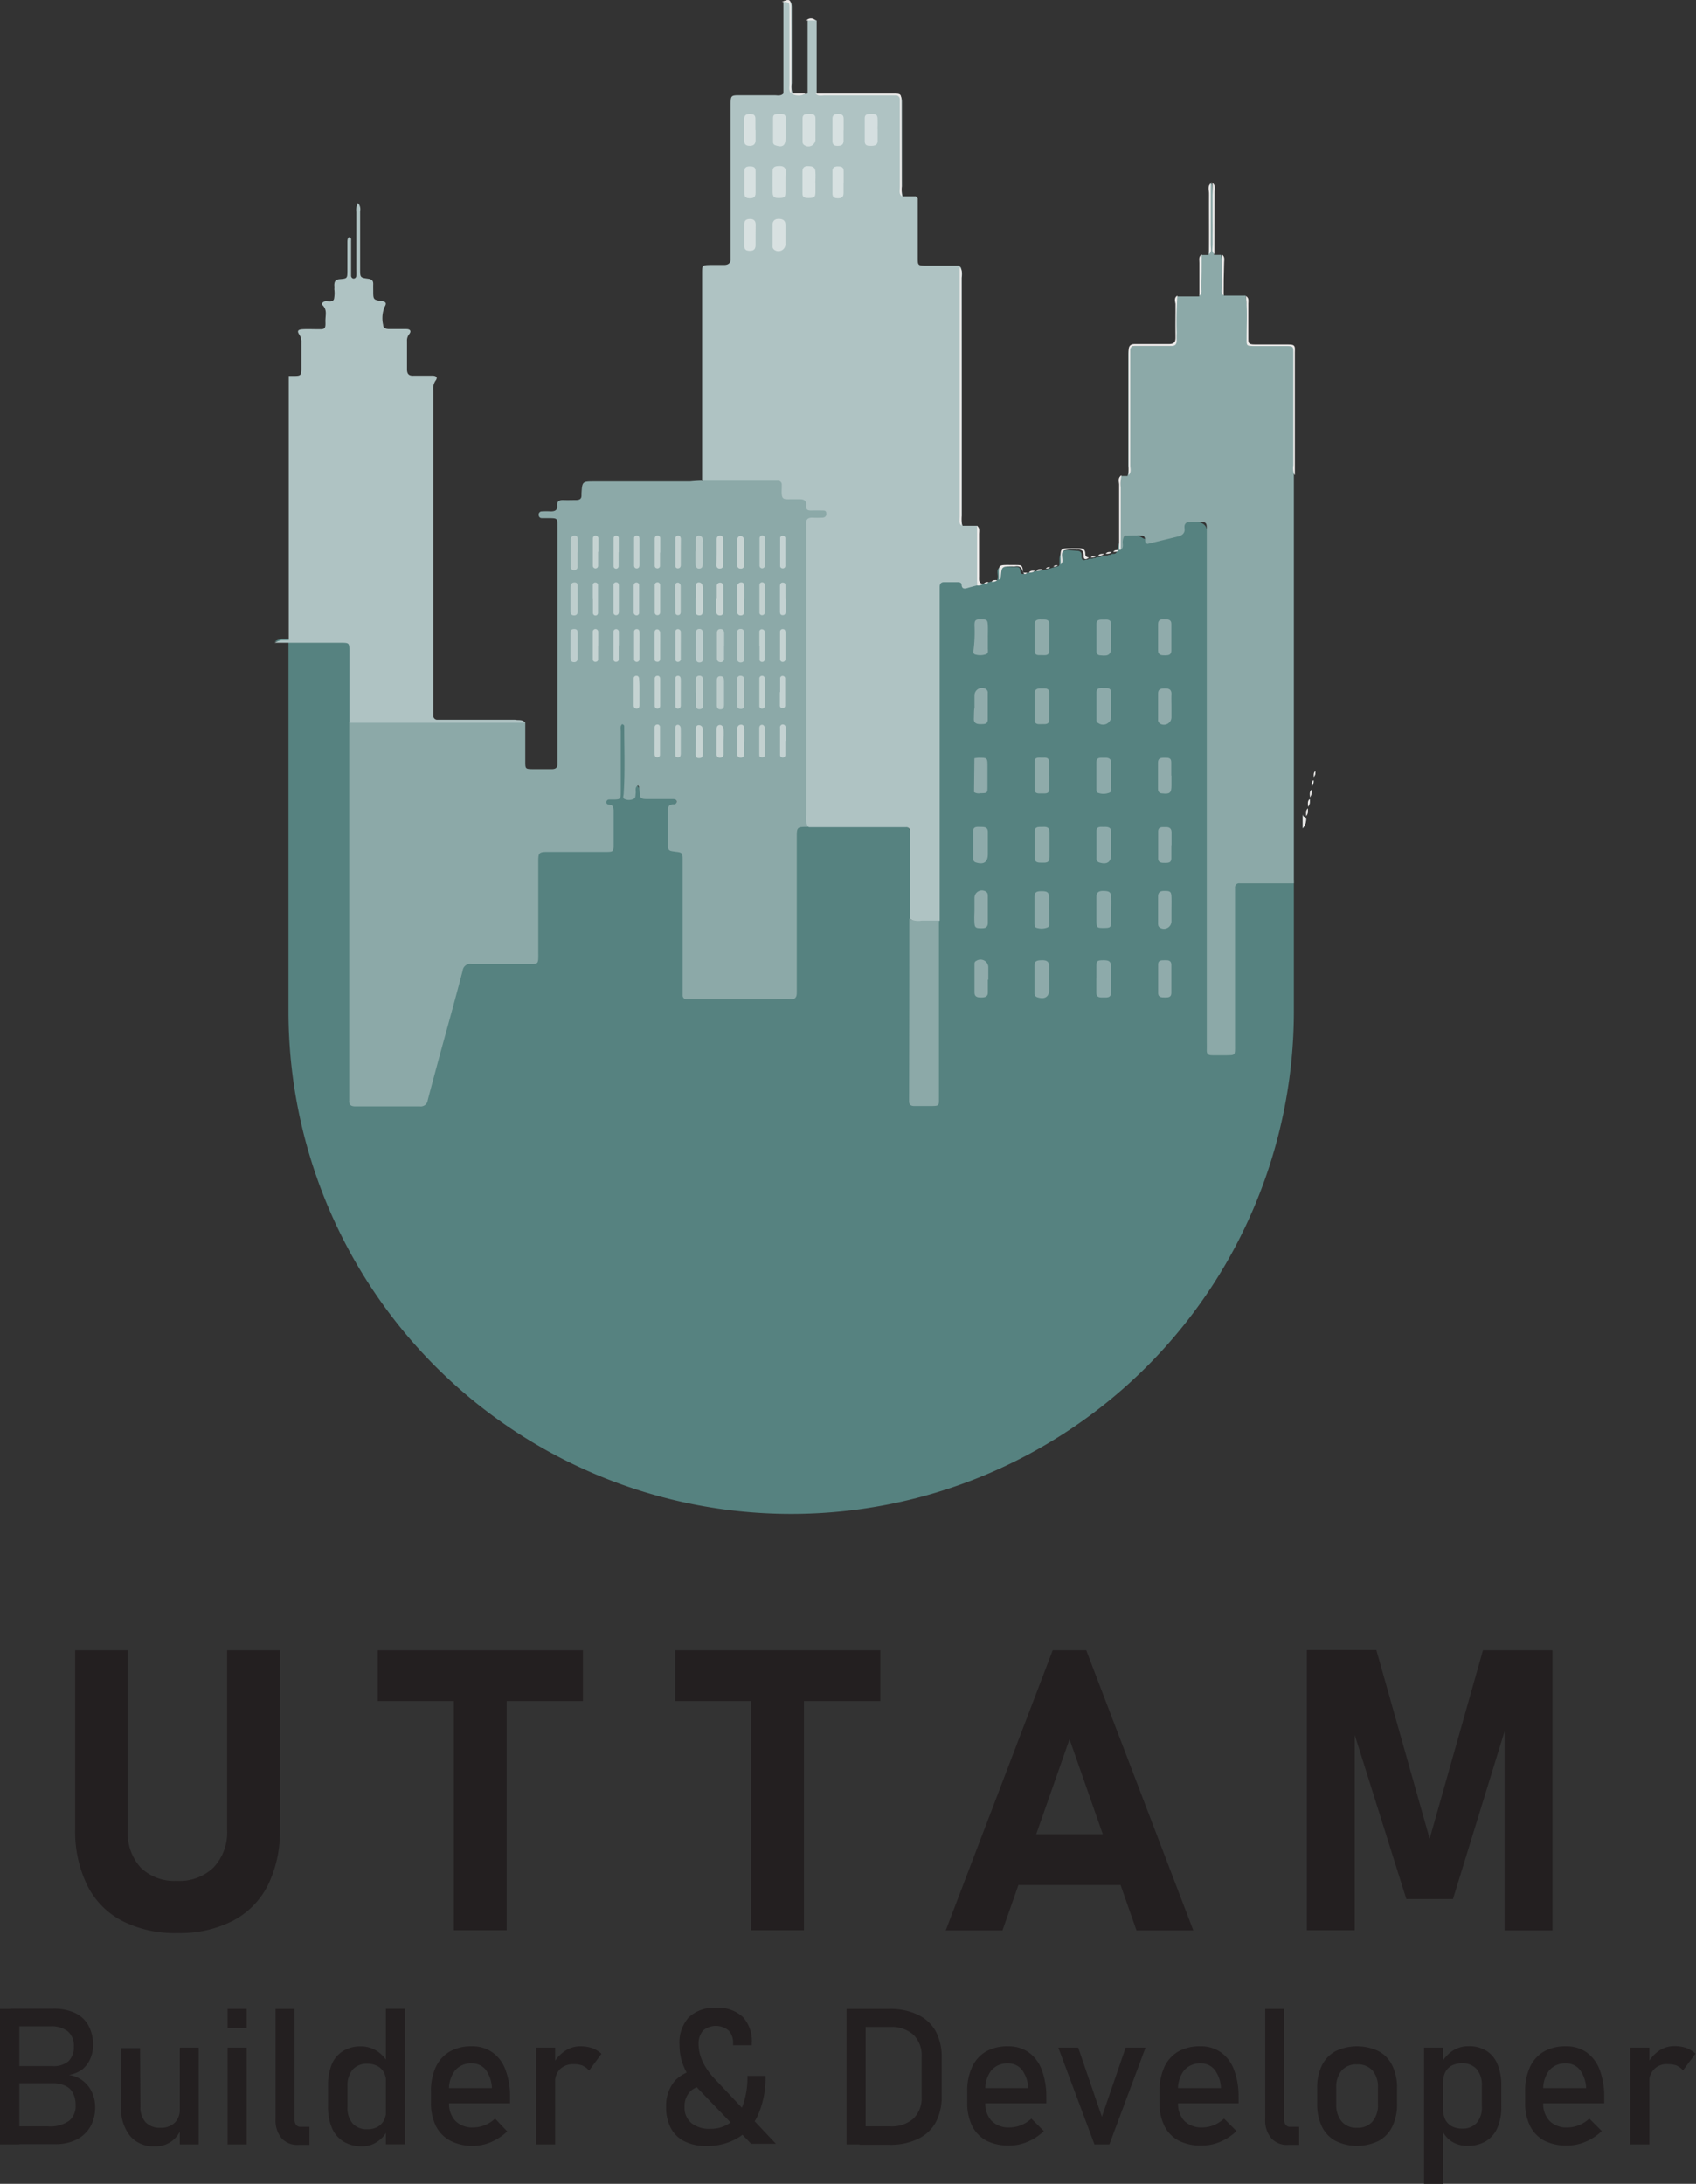
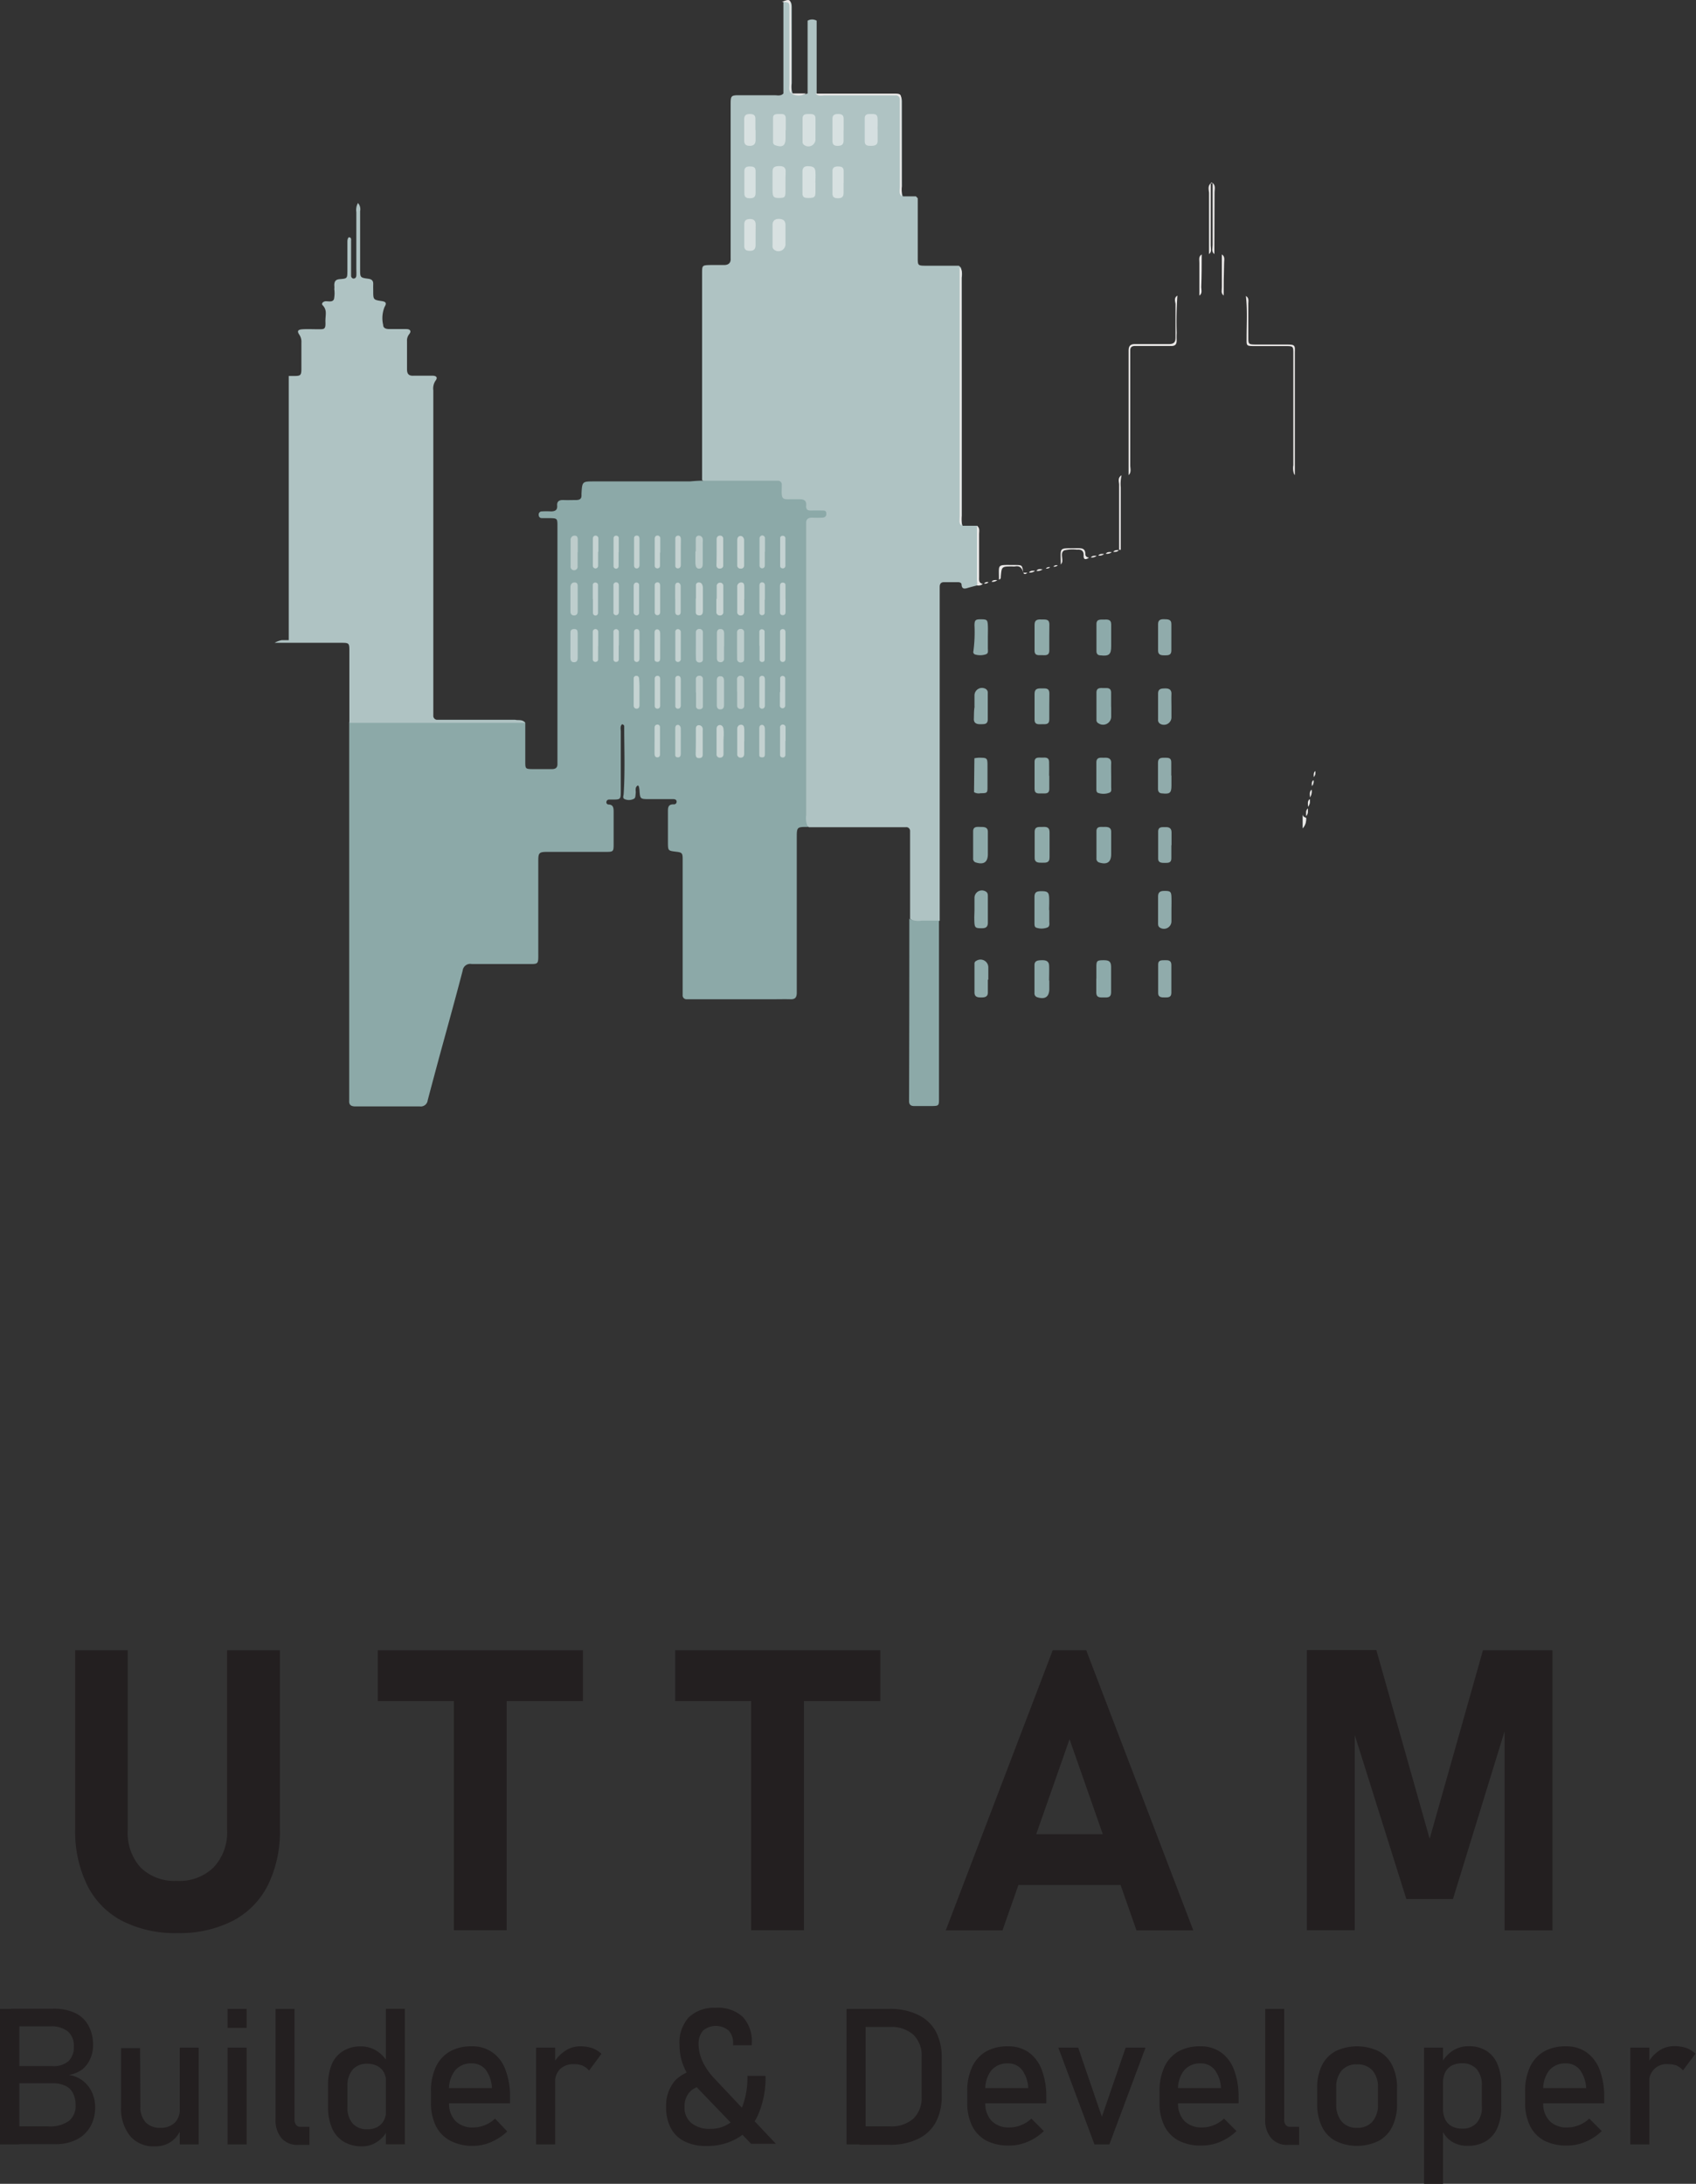
<svg xmlns="http://www.w3.org/2000/svg" viewBox="0 0 187.72 241.69">
  <rect x="0" y="0" width="187.72" height="241.69" fill="#333333" stroke="none" />
  <defs>
    <style>.cls-1{fill:#568280;}.cls-2{fill:#afc3c3;}.cls-3{fill:#8ca9a8;}.cls-4{fill:#eceae9;}.cls-5{fill:#8daaaa;}.cls-6{fill:#8eaaaa;}.cls-7{fill:#8fabaa;}.cls-8{fill:#90abab;}.cls-9{fill:#d6e0e0;}.cls-10{fill:#d5dfe0;}.cls-11{fill:#d7e1e1;}.cls-12{fill:#d8e1e1;}.cls-13{fill:#bdcccb;}.cls-14{fill:#bdcdcc;}.cls-15{fill:#bdcdcd;}.cls-16{fill:#becece;}.cls-17{fill:#c8d4d3;}.cls-18{fill:#bccccb;}.cls-19{fill:#c7d4d3;}.cls-20{fill:#bececd;}.cls-21{fill:#c3d1d0;}.cls-22{fill:#c4d2d2;}.cls-23{fill:#c4d2d1;}.cls-24{fill:#c5d3d2;}.cls-25{fill:#c5d2d1;}.cls-26{fill:#c3d2d1;}.cls-27{fill:#c1d0cf;}.cls-28{fill:#231f20;}</style>
  </defs>
  <g id="Layer_2" data-name="Layer 2">
    <g id="Layer_1-2" data-name="Layer 1">
-       <path class="cls-1" d="M140.23,97.4h4.84v14.51a55.64,55.64,0,0,1-111.28,0V71h-.53l-1,0a2.49,2.49,0,0,1,.77-.29l.79,0c2-.06,4-.06,6,0,.8,0,1,.59,1,1.28,0,2.57.08,5.15,0,7.72v.21c0,.42,0,.85,0,1.27q0,19.51,0,39c0,1.82,0,1.82,1.84,1.82,1.59,0,3.17,0,4.76,0a1.63,1.63,0,0,0,1.61-1.23c1-4,2.16-7.91,3.2-11.88.68-2.65.68-2.65,3.37-2.65,1.42,0,2.83,0,4.25,0a1.23,1.23,0,0,0,1.19-1.22c0-2.82,0-5.65,0-8.47,0-.44,0-.89,0-1.32a1.53,1.53,0,0,1,1.49-1.38c1.75-.07,3.51,0,5.26,0,1.46,0,1.53,0,1.5-1.52,0-1.14.28-2.34-.52-3.4-.25-.33,0-.69.44-.76.88-.15.93-.76.92-1.46,0-1.83,0-3.66,0-5.49,0-.51-.14-1.33.59-1.31s.5.8.51,1.29c0,1.86,0,3.73,0,5.59,0,.33-.11.69.12,1,.12,0,.23,0,.28-.06.36-.68.5-1,.71-.85l.06,0,0,.06a6,6,0,0,1,.53.74c.23.36.57.34.91.36.69,0,1.39,0,2.07.06a.86.86,0,0,1,.79.41.64.64,0,0,1-.31.8,1.24,1.24,0,0,0-.43,1.11c0,.68,0,1.37,0,2.07s.06,1.26.89,1.52.75.92.76,1.55c0,2.18,0,4.35,0,6.53v6.62c0,1.72.1,1.47,2.59,1.51,2.18,0,4.38,0,6.56,0,2.76-.06,2.79.28,2.79-1.66V94.09c0-.38,0-.75,0-1.14,0-1.33.16-1.6,1.25-1.71l.2,0,.2,0c3.31,0,6.63,0,9.94,0,1.24,0,1.53.31,1.54,1.56,0,3,0,5.93,0,8.9v.27c0,6.23,0,12.44,0,18.67,0,1.31.11,1.42,1.17,1.45,1.28,0,1.41-.08,1.42-1.4,0-5.79,0-11.59,0-17.39a10,10,0,0,1,0-1.22v-.14c0-.37,0-.75,0-1.12V66.67c0-.21,0-.42,0-.62-.18-2.11,1-2.29,2.74-1.77a3.19,3.19,0,0,0,1.48.29.61.61,0,0,1,.3.05h0a.59.59,0,0,0,.59,0l.2,0a3.4,3.4,0,0,1,.49-.15l.34-.05c.17-.13.39,0,.56-.12l.08-.05a.2.2,0,0,0,.19,0l0-.09c.2-.43-.2-1.09.23-1.32s1.26-.07,1.9-.1c.38,0,.39.23.42.46h0a.67.67,0,0,0,.09.26.41.41,0,0,0,.47,0,.18.18,0,0,0,.17,0c.19-.17.46,0,.66-.18a.16.16,0,0,0,.16,0c.2-.16.47,0,.68-.18l.37,0c.14-.08.31-.08.46-.15l.36-.06c.15-.08.32-.08.48-.15l.34-.08.09-.13a.43.43,0,0,1,0-.05c0-.22,0-.42,0-.58h0a1.44,1.44,0,0,1,.25-.8c.24-.25.69-.22,1.63-.14.37,0,.58.11.57.52s.08.63.53.43a.21.21,0,0,0,.19,0c.19-.15.46,0,.65-.17a.26.26,0,0,0,.19,0c.19-.16.46,0,.65-.18a.2.2,0,0,0,.18,0c.19-.16.45,0,.65-.17a.17.17,0,0,0,.17,0c.17-.17.45,0,.61-.2h0a.75.75,0,0,0,.17-.3v0c.11-1.59,1.43-2.22,2.81-1.32a3.42,3.42,0,0,0,4-1,1.85,1.85,0,0,1,2.24-.76c.8.18.88.78.9,1.42,0,.45,0,.89,0,1.34V114.1c0,.34,0,.69,0,1,0,1.2.77,1.68,1.91,1.26a.64.64,0,0,0,.45-.62,10.71,10.71,0,0,0,0-1.14V99.72c0-.41,0-.83,0-1.24a1.06,1.06,0,0,1,1.07-1C139.61,97.41,139.92,97.4,140.23,97.4Z" transform="translate(-1.86)" />
      <path class="cls-2" d="M110,64.79c-.33.09-.67.17-1,.27s-.68.19-.71-.36c0-.2-.21-.27-.39-.27h-1.55c-.36,0-.48.2-.48.53s0,.62,0,.93v34.66c0,.45,0,.89,0,1.34a3,3,0,0,1-3.28-.21c0-3,0-5.91,0-8.87,0-.27,0-.55,0-.82a.41.41,0,0,0-.46-.44h-.82l-9.91,0c-.53-.26-.54-.76-.55-1.24,0-1.07,0-2.14,0-3.21V59.77c0-.37,0-.75,0-1.13,0-1.3.18-1.46,1.5-1.7a1.8,1.8,0,0,1-1.6-1c-.24-.46-.8-.32-1.23-.34-.74,0-1.31-.28-1.34-1.11s-.48-1-1.16-1c-2,0-4,0-6,0-.5,0-1,.07-1.45-.37q0-11.08,0-22.15c0-.24,0-.48,0-.72,0-.9,0-.9,1-.92.48,0,1,0,1.45,0s.75-.22.71-.74c0-.24,0-.48,0-.72V11.7c0-1.16,0-1.16,1.11-1.16s2.49,0,3.73,0c.33,0,.7.12,1-.19,0-3.38,0-6.76,0-10.13.65-.3.94-.12.93.63,0,2.79,0,5.59,0,8.38a2.14,2.14,0,0,0,.1,1.12h0a2.73,2.73,0,0,0,1.65,0c0-2.69,0-5.37,0-8.06a1,1,0,0,1,1,0v8.06a12.24,12.24,0,0,0,2.77.09c1.93,0,3.86,0,5.8,0,.68,0,.87.19.87.87,0,3.1,0,6.2,0,9.31a2.11,2.11,0,0,0,.1,1.11h1.44a1.45,1.45,0,0,1,.21.22c0,2.18,0,4.35,0,6.53,0,.91,0,.92.92.93h3.63a2.09,2.09,0,0,1,.22.2h0a2.14,2.14,0,0,1,.1,1.12q0,13.17,0,26.35a2.11,2.11,0,0,0,.1,1.11h1.63a14.75,14.75,0,0,1,.12,3.45A16.59,16.59,0,0,1,110,64.79Z" transform="translate(-1.86)" />
-       <path class="cls-3" d="M145.07,52.21a.83.83,0,0,0,.11.36.41.41,0,0,1-.11-.17V97.76h-6a.45.45,0,0,0-.51.51v17.6c0,.91,0,.91-.94.92-.52,0-1,0-1.55,0s-.65-.17-.64-.62,0-.62,0-.93V59.13c0-1.5.11-1.36-1.42-1.37-.1,0-.2,0-.31,0-.52,0-.8.17-.73.71s-.26.8-.74.91l-3.37.82c-.3-.12-.23-.36-.26-.55s-.11-.36-.31-.36a14.6,14.6,0,0,0-1.75,0c-.33,0-.38.34-.41.63s.16.71-.25.93v-.28c-.14-2.6,0-5.21,0-7.81a.2.2,0,0,1,0-.08l0,0,0,0h.78a2.14,2.14,0,0,0,.09-1.12c0-4.09,0-8.19,0-12.29,0-.76.16-1,1-1,1.1.06,2.21,0,3.31,0,.69,0,1-.15.94-.9-.06-1.34,0-2.69,0-4,0-.2-.06-.42.16-.56h2.43a26.92,26.92,0,0,0,.11-3.59c0-.32-.15-.68.15-1l.77,0c.25-2.22,0-4.44.11-6.65a2.42,2.42,0,0,1,.11-1.19h0c.06-.06.12-.05.18,0h0a23.48,23.48,0,0,1,.11,3.65,34.33,34.33,0,0,0,.11,4.18l.78,0A10.75,10.75,0,0,1,137.2,31a5.85,5.85,0,0,0,.11,1.72h2.42a13.94,13.94,0,0,1,.15,3.76c.05,1.72,0,1.72,1.76,1.72.86,0,1.73,0,2.58,0,.56,0,.79.11.85.54a3.25,3.25,0,0,1,0,.33c0,4.13,0,8.26,0,12.39,0,.09,0,.19,0,.29A1.85,1.85,0,0,0,145.07,52.21Z" transform="translate(-1.86)" />
      <path class="cls-3" d="M146.42,90.5a1.5,1.5,0,0,1-.37,1.17V90.09C146.05,90.27,146.12,90.43,146.42,90.5Z" transform="translate(-1.86)" />
      <path class="cls-3" d="M146.62,89.47c0,.3,0,.61-.19.85C146.64,90.07,146.42,89.72,146.62,89.47Z" transform="translate(-1.86)" />
      <path class="cls-3" d="M146.82,88.44a1,1,0,0,1-.18.85C146.85,89,146.62,88.69,146.82,88.44Z" transform="translate(-1.86)" />
      <path class="cls-3" d="M147,87.4a1.14,1.14,0,0,1-.13.77C147,87.93,146.85,87.63,147,87.4Z" transform="translate(-1.86)" />
      <path class="cls-3" d="M147.24,86.37a.76.76,0,0,1-.18.66C147.21,86.83,147.08,86.57,147.24,86.37Z" transform="translate(-1.86)" />
      <path class="cls-3" d="M147.44,85.33a.75.75,0,0,1-.17.66C147.42,85.79,147.29,85.53,147.44,85.33Z" transform="translate(-1.86)" />
      <path class="cls-4" d="M146.05,91.67V90.09c0,.18.07.34.37.41A1.5,1.5,0,0,1,146.05,91.67Z" transform="translate(-1.86)" />
      <path class="cls-4" d="M108.29,58.18c-.33-.26-.21-.64-.21-1V29.6c.35.34.2.78.2,1.18Q108.3,44.47,108.29,58.18Z" transform="translate(-1.86)" />
      <path class="cls-4" d="M145.18,39.12V52.57a.41.41,0,0,1-.11-.17,1.91,1.91,0,0,1-.06-.92V39.18c0-.86,0-.88-.86-.88-1.1,0-2.2,0-3.31,0s-1,0-1-1c0-1.51.1-3-.08-4.54.39.23.26.6.27.93,0,1.2,0,2.41,0,3.62,0,.78,0,.81.83.82h3.31c.55,0,.81,0,.93.16S145.18,38.65,145.18,39.12Z" transform="translate(-1.86)" />
      <path class="cls-4" d="M132.18,32.72a40.6,40.6,0,0,0-.08,4.13,7.66,7.66,0,0,0,0,.83c0,.44-.18.62-.62.61h-4c-.34,0-.52.14-.52.49s0,.55,0,.83c0,4,0,7.93,0,11.89,0,.36.15.77-.18,1.08q0-6.57,0-13.15c0-.2,0-.41,0-.62,0-.52.19-.74.73-.73,1,0,1.93,0,2.89,0,.28,0,.56,0,.83,0,.53,0,.75-.18.74-.72,0-1.25,0-2.49,0-3.73C131.92,33.32,131.79,32.94,132.18,32.72Z" transform="translate(-1.86)" />
      <path class="cls-4" d="M101.66,21.72c-.34-.31-.19-.71-.2-1.07,0-3,0-5.92,0-8.88,0-.24,0-.48,0-.72a.45.45,0,0,0-.51-.5H93.2c-.36,0-.76.14-1.07-.19h8.49c1,0,1,0,1,1Z" transform="translate(-1.86)" />
      <path class="cls-4" d="M89.43,10.34c-.31-.32-.18-.72-.19-1.09,0-2.76,0-5.51,0-8.27,0-.73,0-.73-.84-.77.87-.37,1-.29,1,.61C89.44,4,89.43,7.16,89.43,10.34Z" transform="translate(-1.86)" />
      <path class="cls-4" d="M126,52.6a4.31,4.31,0,0,0-.09,1.34c0,2.3,0,4.61,0,6.91l-.09,0h-.09c0-2.42,0-4.83,0-7.24C125.71,53.29,125.55,52.87,126,52.6Z" transform="translate(-1.86)" />
      <path class="cls-4" d="M135.87,20.28c0,2.3,0,4.6,0,6.89,0,.32.15.7-.19.95,0-2.26,0-4.52,0-6.78C135.65,21,135.52,20.58,135.87,20.28Z" transform="translate(-1.86)" />
      <path class="cls-4" d="M136.27,28.12c-.34-.26-.19-.63-.19-1,0-2.29,0-4.58,0-6.88.35.3.21.7.21,1.06Q136.28,24.73,136.27,28.12Z" transform="translate(-1.86)" />
      <path class="cls-4" d="M110,64.79c0-2.2,0-4.4,0-6.6.34.25.23.62.23.94,0,1.57,0,3.13,0,4.7,0,.33-.07.71.42.79A.77.77,0,0,1,110,64.79Z" transform="translate(-1.86)" />
      <path class="cls-4" d="M122.4,61.72c-.3.19-.62.31-.6-.23s-.25-.7-.74-.66a4,4,0,0,0-1.4.08c-.48.25-.13.88-.24,1.32a.92.92,0,0,1-.15.25c0-2-.31-1.78,1.82-1.81.49,0,.91,0,.9.67C122,61.59,122.18,61.68,122.4,61.72Z" transform="translate(-1.86)" />
      <path class="cls-4" d="M115.12,63.38c-.12-.46-.34-.8-.91-.69a1.48,1.48,0,0,1-.3,0c-1.18,0-1.18,0-1.28,1.14,0,.14,0,.26-.2.32,0-1.84-.29-1.61,1.9-1.62C115,62.54,115,62.56,115.12,63.38Z" transform="translate(-1.86)" />
      <path class="cls-4" d="M137.3,32.71c-.34-.26-.19-.63-.2-.95,0-1.2,0-2.4,0-3.6.37.23.25.61.25.94C137.31,30.3,137.3,31.51,137.3,32.71Z" transform="translate(-1.86)" />
      <path class="cls-4" d="M134.87,28.16c0,1.2,0,2.41-.05,3.61,0,.32.15.69-.21.95,0-1.21,0-2.42,0-3.63C134.62,28.77,134.49,28.39,134.87,28.16Z" transform="translate(-1.86)" />
      <path class="cls-4" d="M91.08,10.34a1.62,1.62,0,0,1-1.65,0Z" transform="translate(-1.86)" />
-       <path class="cls-4" d="M92.12,2.28h-1A.65.65,0,0,1,92.12,2.28Z" transform="translate(-1.86)" />
      <path class="cls-4" d="M146.43,90.32c0-.29-.09-.61.19-.85C146.62,89.77,146.67,90.08,146.43,90.32Z" transform="translate(-1.86)" />
      <path class="cls-4" d="M146.9,88.17l-.05.08c0-.3-.1-.62.18-.85A1.14,1.14,0,0,1,146.9,88.17Z" transform="translate(-1.86)" />
      <path class="cls-4" d="M146.64,89.29c0-.3-.1-.62.18-.85A1,1,0,0,1,146.64,89.29Z" transform="translate(-1.86)" />
      <path class="cls-4" d="M116.42,63.18a.84.84,0,0,1-.67.18C115.93,63.12,116.18,63.16,116.42,63.18Z" transform="translate(-1.86)" />
      <path class="cls-4" d="M117.26,63a.84.84,0,0,1-.68.18C116.76,62.91,117,63,117.26,63Z" transform="translate(-1.86)" />
      <path class="cls-4" d="M123.24,61.51a.76.76,0,0,1-.64.18C122.77,61.47,123,61.51,123.24,61.51Z" transform="translate(-1.86)" />
      <path class="cls-4" d="M124.07,61.31a.76.76,0,0,1-.65.17C123.6,61.26,123.84,61.3,124.07,61.31Z" transform="translate(-1.86)" />
      <path class="cls-4" d="M124.91,61.11a.79.79,0,0,1-.66.17C124.43,61.05,124.67,61.09,124.91,61.11Z" transform="translate(-1.86)" />
      <path class="cls-4" d="M125.69,60.88c-.15.22-.38.21-.61.2C125.23,60.85,125.47,60.88,125.69,60.88Z" transform="translate(-1.86)" />
      <path class="cls-4" d="M112.24,64.2a.72.72,0,0,1-.63.18C111.78,64.16,112,64.2,112.24,64.2Z" transform="translate(-1.86)" />
      <path class="cls-4" d="M147.27,86c0-.24-.05-.48.17-.66A.75.75,0,0,1,147.27,86Z" transform="translate(-1.86)" />
      <path class="cls-4" d="M147.06,87c0-.24-.06-.48.18-.66A.76.76,0,0,1,147.06,87Z" transform="translate(-1.86)" />
      <path class="cls-4" d="M115.58,63.38c-.15.11-.31.28-.46,0Z" transform="translate(-1.86)" />
      <path class="cls-4" d="M118.09,62.77a.54.54,0,0,1-.47.15A.48.48,0,0,1,118.09,62.77Z" transform="translate(-1.86)" />
      <path class="cls-4" d="M118.93,62.56a.51.51,0,0,1-.48.15A.49.49,0,0,1,118.93,62.56Z" transform="translate(-1.86)" />
      <path class="cls-4" d="M111.27,64.43a.5.5,0,0,1-.49.15A.48.48,0,0,1,111.27,64.43Z" transform="translate(-1.86)" />
      <path class="cls-4" d="M108.08,29.6l-.22-.2Z" transform="translate(-1.86)" />
      <path class="cls-4" d="M103.31,22l-.21-.22Z" transform="translate(-1.86)" />
      <path class="cls-4" d="M136.06,20.29h-.2C135.92,20.17,136,20.17,136.06,20.29Z" transform="translate(-1.86)" />
      <path class="cls-3" d="M79.46,53.2l7.66,0c.28,0,.55,0,.83,0a.42.42,0,0,1,.44.46c0,.1,0,.21,0,.31-.06,1.46.09,1.27,1.31,1.28h.62c.49,0,.81.1.77.68s.26.58.67.57.76,0,1.13,0,.41.09.43.35-.15.44-.44.44a10.63,10.63,0,0,1-1.13,0c-.5,0-.69.22-.66.69,0,.21,0,.42,0,.62V90.22a2.16,2.16,0,0,0,.2,1.3c-1.24,0-1.24,0-1.24,1.25v16.36c0,.24,0,.48,0,.72,0,.52-.16.76-.71.74s-1.38,0-2.07,0H77.86a.42.42,0,0,1-.44-.47c0-.27,0-.55,0-.83V95.72c0-.21,0-.41,0-.62,0-.71-.08-.76-.75-.84-.87-.11-.87-.11-.88-1,0-1.14,0-2.27,0-3.41,0-.46,0-.84.63-.83a.29.29,0,0,0,.33-.31c0-.21-.2-.27-.38-.27H73.76c-1.06,0-1.05,0-1.12-1a2.79,2.79,0,0,0-.07-.4s0,0-.1-.12c-.38.22-.21.59-.25.89s0,.53-.25.62a1.2,1.2,0,0,1-1,0c-.22-.13-.09-.36-.08-.56.16-2.48.06-5,.06-7.45,0-.1,0-.19-.23-.27-.25.22-.15.54-.15.82q0,3.25,0,6.52c0,1,0,1-1,1l-.31,0a.29.29,0,0,0-.28.25.25.25,0,0,0,.22.3c.59,0,.58.45.58.88,0,1.14,0,2.28,0,3.42,0,.92,0,.94-.92.94-1.9,0-3.8,0-5.7,0h-.72c-.88,0-1,.09-1,.95,0,1.27,0,2.55,0,3.83v6.31c0,1.44.09,1.32-1.37,1.32-2,0-4,0-6,0a.84.84,0,0,0-1,.73c-.83,3.19-1.72,6.38-2.59,9.56-.43,1.6-.86,3.19-1.28,4.79a.77.77,0,0,1-.87.68q-3.57,0-7.14,0c-.48,0-.72-.17-.68-.66,0-.14,0-.28,0-.42V80.55c0-.2,0-.41,0-.62A2,2,0,0,1,42,79.58a59.73,59.73,0,0,1,6.42,0c3.69.38,7.38.12,11.06.23A.59.59,0,0,1,60,80l0,4.25c0,.85,0,.86.87.87.69,0,1.38,0,2.07,0,.44,0,.64-.18.62-.62,0-.21,0-.42,0-.62V58.28c0-.92,0-.92-.91-.94l-.83,0a.32.32,0,0,1-.33-.33.34.34,0,0,1,.35-.41,8.85,8.85,0,0,1,1,0c.47,0,.73-.15.69-.65s.27-.63.71-.61.9,0,1.35,0,.66-.13.63-.59v-.1c.08-1.37.08-1.37,1.42-1.37H78.22C78.64,53.24,79.05,53.21,79.46,53.2Z" transform="translate(-1.86)" />
      <path class="cls-2" d="M60,80l-13.54,0H40.53c0-2.38,0-4.76,0-7.14v-.72c0-1,0-1-1-1H33.26l-1,0a2.49,2.49,0,0,1,.77-.29l.79,0V41.61h.4c.93,0,1,0,1-.9v-2.8a1.41,1.41,0,0,0-.23-.87c-.28-.41-.16-.57.39-.6s1.17,0,1.77,0,.76,0,.73-.78.24-1.31-.31-1.88c-.16-.16,0-.37.26-.43s.85.17,1-.26A3.45,3.45,0,0,0,38.86,32a2,2,0,0,0,0-.42c0-.46.16-.66.65-.69.78-.06.79-.1.8-.85,0-1.07,0-2.14,0-3.21,0-.19,0-.41.15-.57.32,0,.26.27.26.45,0,1,0,2.07,0,3.11,0,.24,0,.48,0,.72a.31.31,0,0,0,.25.29c.22,0,.31-.13.33-.31s0-.56,0-.83c0-2.08,0-4.15,0-6.22a1.56,1.56,0,0,1,.18-1,1,1,0,0,1,.24.89V29.8c0,.91,0,.93.91,1.05.4.06.55.23.54.6s0,.48,0,.73c0,1,0,1,1,1.15.44.08.48.26.26.63a3.29,3.29,0,0,0-.16,2c0,.38.35.46.69.46.63,0,1.25,0,1.87,0,.41,0,.61.21.31.58a1.12,1.12,0,0,0-.23.76c0,1,0,2.07,0,3.11,0,.54.22.74.74.71.69,0,1.38,0,2.07,0,.47,0,.61.22.34.56a1.57,1.57,0,0,0-.24,1.07v36a.43.43,0,0,0,.46.45h8.6C59.26,79.75,59.67,79.58,60,80Z" transform="translate(-1.86)" />
      <path class="cls-3" d="M102.51,101.68a2.17,2.17,0,0,0,1.37.21c.64,0,1.28,0,1.91,0q0,9.83,0,19.66c0,.84,0,.85-.88.86-.62,0-1.24,0-1.87,0-.38,0-.57-.17-.56-.56,0-.11,0-.21,0-.31Q102.51,111.62,102.51,101.68Z" transform="translate(-1.86)" />
-       <path class="cls-5" d="M123.21,100.58c0-.45,0-.9,0-1.34s.25-.64.7-.64c.7,0,.91.1.94.65s0,1.09,0,1.64c0,.34,0,.69,0,1,0,.76-.07.81-.82.81s-.8,0-.82-.82c0-.44,0-.89,0-1.33Z" transform="translate(-1.86)" />
      <path class="cls-5" d="M123.21,108.29c0-.44,0-.89,0-1.33,0-.63.1-.68.74-.69s.87.11.89.69c0,1,0,1.92,0,2.88,0,.56-.37.56-.77.55s-.87.09-.87-.56v-1.54Z" transform="translate(-1.86)" />
      <path class="cls-6" d="M118,108.52v.93c0,.87-.47,1.19-1.32.92a.43.43,0,0,1-.32-.46c0-1,0-2.07,0-3.1,0-.52.43-.53.83-.54s.77.08.79.59,0,1.11,0,1.66Z" transform="translate(-1.86)" />
      <path class="cls-6" d="M118,100.71c0,.41,0,.82,0,1.24,0,.26.09.6-.25.71a1.8,1.8,0,0,1-1.21,0c-.17-.07-.18-.28-.18-.46,0-1,0-1.93,0-2.89,0-.56.19-.68.8-.68s.79.12.82.65,0,1,0,1.45Z" transform="translate(-1.86)" />
      <path class="cls-6" d="M111.2,93.6c0,.31,0,.62,0,.93,0,.88-.45,1.19-1.3.93a.42.42,0,0,1-.33-.45c0-1,0-2,0-3,0-.58.47-.49.83-.49s.8,0,.8.53V93.6Z" transform="translate(-1.86)" />
      <path class="cls-7" d="M118,85.86v1.45c0,.59-.45.5-.82.5s-.81.09-.81-.5c0-1,0-2,0-3,0-.58.5-.45.85-.46s.74-.06.76.46,0,1,0,1.54Z" transform="translate(-1.86)" />
      <path class="cls-5" d="M124.85,85.9c0,.38,0,.75,0,1.13s.09.61-.25.72a1.8,1.8,0,0,1-1.21,0c-.17-.06-.18-.28-.18-.45V84.39c0-.66.52-.51.9-.53s.76.06.74.59,0,1,0,1.45Z" transform="translate(-1.86)" />
      <path class="cls-5" d="M124.85,78.25c0,.35,0,.69,0,1a.9.9,0,0,1-1.39.81.4.4,0,0,1-.24-.4c0-1,0-2,0-3,0-.59.44-.51.81-.51s.81-.07.81.51,0,1,0,1.54Z" transform="translate(-1.86)" />
      <path class="cls-5" d="M124.85,93.61c0,.31,0,.61,0,.92,0,.89-.46,1.19-1.31.93a.43.43,0,0,1-.32-.46c0-1,0-2,0-3,0-.58.47-.47.83-.48s.8,0,.8.53v1.55Z" transform="translate(-1.86)" />
      <path class="cls-7" d="M116.38,93.51V92.07c0-.66.5-.53.89-.55s.76,0,.76.58q0,1.4,0,2.79c0,.64-.43.59-.85.59s-.84,0-.8-.63c0-.44,0-.89,0-1.34Z" transform="translate(-1.86)" />
      <path class="cls-7" d="M118,70.53V72c0,.59-.44.52-.81.51s-.81.1-.82-.49c0-1,0-1.92,0-2.89,0-.55.35-.59.76-.57s.88-.1.88.55Z" transform="translate(-1.86)" />
      <path class="cls-5" d="M124.85,70.6c0,.31,0,.62,0,.93,0,.92-.26,1.11-1.19,1-.29,0-.44-.17-.44-.46,0-1,0-2,0-3,0-.58.45-.49.82-.5s.8-.06.81.52V70.6Z" transform="translate(-1.86)" />
      <path class="cls-7" d="M118,78.19v1.44c0,.59-.43.52-.8.52s-.82.1-.83-.49c0-1,0-1.93,0-2.89,0-.55.35-.59.76-.58s.88-.1.88.56Z" transform="translate(-1.86)" />
      <path class="cls-8" d="M111.2,108.42c0,.48,0,1,0,1.44s-.32.53-.69.53-.78,0-.79-.54c0-1.07,0-2.13,0-3.19a.32.32,0,0,1,.2-.32.86.86,0,0,1,1.33.75c0,.44,0,.89,0,1.33Z" transform="translate(-1.86)" />
      <path class="cls-8" d="M109.72,100.62c0-.41,0-.83,0-1.24a.82.82,0,0,1,1.27-.7c.21.13.21.34.21.55,0,1,0,1.92,0,2.88,0,.53-.28.63-.72.62-.64,0-.74-.07-.77-.67S109.72,101.1,109.72,100.62Z" transform="translate(-1.86)" />
      <path class="cls-8" d="M131.52,100.72c0,.41,0,.83,0,1.24a.83.83,0,0,1-1.28.7c-.21-.13-.2-.34-.2-.55,0-1,0-1.92,0-2.88,0-.53.28-.63.72-.63.63,0,.74.08.76.68S131.52,100.24,131.52,100.72Z" transform="translate(-1.86)" />
      <path class="cls-8" d="M131.51,108.34v1.55c0,.5-.36.5-.71.5s-.75,0-.75-.47c0-1.06,0-2.12,0-3.19,0-.51.42-.45.76-.46s.7,0,.7.52v1.55Z" transform="translate(-1.86)" />
      <path class="cls-8" d="M111.2,70.57c0,.38,0,.76,0,1.13s.09.61-.24.72a1.93,1.93,0,0,1-1.21,0,.29.29,0,0,1-.15-.35,16.07,16.07,0,0,0,.12-2.86c0-.6.13-.68.76-.67s.69.07.72.71C111.22,69.68,111.2,70.13,111.2,70.57Z" transform="translate(-1.86)" />
      <path class="cls-8" d="M109.71,83.92a3.12,3.12,0,0,1,.45-.06c1,0,1,0,1,1,0,.72,0,1.44,0,2.17s0,.75-.77.76a1,1,0,0,1-.72-.12Z" transform="translate(-1.86)" />
      <path class="cls-8" d="M109.72,78.22c0-.42,0-.83,0-1.24a.83.83,0,0,1,1.27-.72.48.48,0,0,1,.2.45c0,1,0,1.93,0,2.9,0,.58-.4.53-.78.54s-.78-.07-.76-.59,0-.89.08-1.34Z" transform="translate(-1.86)" />
      <path class="cls-8" d="M131.51,70.51V72c0,.49-.31.53-.69.53s-.79,0-.78-.54V69.07c0-.49.31-.55.69-.54s.79,0,.78.54Z" transform="translate(-1.86)" />
      <path class="cls-8" d="M131.52,78.25c0,.37,0,.75,0,1.13a.83.83,0,0,1-1.27.71.47.47,0,0,1-.21-.44c0-1,0-1.92,0-2.88,0-.55.35-.57.75-.58s.75.09.73.62,0,1,0,1.44Z" transform="translate(-1.86)" />
      <path class="cls-8" d="M131.52,85.83c0,.37,0,.75,0,1.13,0,.8-.2.94-1,.85-.34,0-.49-.18-.49-.52V84.41c0-.56.38-.55.77-.55s.71,0,.7.53v1.44Z" transform="translate(-1.86)" />
      <path class="cls-8" d="M131.51,93.54V95c0,.51-.36.5-.71.5s-.75,0-.75-.46c0-1,0-2,0-3,0-.58.45-.49.82-.5s.66.1.66.57,0,1,0,1.44Z" transform="translate(-1.86)" />
      <path class="cls-9" d="M88.81,14.41c0,.3,0,.61,0,.92,0,.74-.31,1-1,.79-.23-.05-.38-.16-.39-.39,0-.89,0-1.78,0-2.67,0-.5.43-.43.76-.44s.64,0,.65.45,0,.89,0,1.34Z" transform="translate(-1.86)" />
      <path class="cls-9" d="M92.12,14.45c0,.31,0,.62,0,.93a.78.78,0,0,1-1.18.71.43.43,0,0,1-.25-.41c0-.85,0-1.71,0-2.56,0-.5.36-.5.72-.5s.71,0,.71.5v1.33Z" transform="translate(-1.86)" />
      <path class="cls-10" d="M99,14.29c0,.44,0,.89,0,1.33s-.34.52-.71.52-.72,0-.72-.5c0-.85,0-1.71,0-2.56,0-.43.32-.47.65-.46s.74-.07.77.44,0,.82,0,1.23Z" transform="translate(-1.86)" />
      <path class="cls-9" d="M88.8,20.17c0,.34,0,.68,0,1,0,.67-.09.73-.68.74s-.74-.07-.75-.78,0-1.44,0-2.15c0-.54.32-.59.74-.6s.73.12.71.63S88.8,19.79,88.8,20.17Z" transform="translate(-1.86)" />
      <path class="cls-11" d="M92.12,20.22c0,.34,0,.69,0,1,0,.61-.13.68-.74.69s-.71-.13-.7-.64c0-.75,0-1.51,0-2.26,0-.43.18-.63.61-.62s.78.06.82.57,0,.82,0,1.23Z" transform="translate(-1.86)" />
      <path class="cls-12" d="M88.8,26.05c0,.31,0,.62,0,.92a.78.78,0,0,1-1.18.72.5.5,0,0,1-.25-.52V24.9c0-.47.26-.68.72-.67s.71.21.71.68v1.14Z" transform="translate(-1.86)" />
      <path class="cls-12" d="M85.49,14.39c0,.38,0,.75,0,1.13s-.18.62-.62.62-.64-.15-.64-.59c0-.79,0-1.58,0-2.37,0-.46.26-.57.66-.56s.59.14.58.54v1.23Z" transform="translate(-1.86)" />
      <path class="cls-11" d="M95.23,14.44v1.13c0,.47-.26.57-.66.57S94,16,94,15.59V13.13c0-.42.26-.51.61-.51s.62.07.63.49v1.33Z" transform="translate(-1.86)" />
      <path class="cls-12" d="M85.49,26c0,.38,0,.75,0,1.13s-.15.63-.6.63-.66-.12-.65-.57c0-.79,0-1.58,0-2.37,0-.45.24-.58.65-.58s.62.2.61.63S85.49,25.6,85.49,26Z" transform="translate(-1.86)" />
      <path class="cls-11" d="M85.49,20.24v1.13c0,.46-.25.58-.66.57s-.58-.14-.58-.54V18.93c0-.41.25-.51.61-.51s.62.06.63.48v1.34Z" transform="translate(-1.86)" />
      <path class="cls-11" d="M95.23,20.24v1.13c0,.47-.26.58-.66.57S94,21.8,94,21.4V18.93c0-.41.26-.51.61-.51s.62.06.63.49v1.33Z" transform="translate(-1.86)" />
      <path class="cls-13" d="M65.79,61.12c0,.51,0,1,0,1.54a.39.39,0,1,1-.77,0c0-1,0-1.93,0-2.89a.44.44,0,0,1,.43-.49c.34,0,.36.25.36.5,0,.45,0,.89,0,1.34Z" transform="translate(-1.86)" />
      <path class="cls-14" d="M83.44,76.54c0-.44,0-.88,0-1.33a.37.37,0,0,1,.35-.42c.31,0,.43.16.44.43,0,1,0,1.92,0,2.87a.34.34,0,0,1-.39.37.36.36,0,0,1-.39-.38c0-.51,0-1,0-1.54Z" transform="translate(-1.86)" />
      <path class="cls-14" d="M82,76.62V78c0,.26-.06.49-.37.51s-.43-.18-.43-.45q0-1.38,0-2.76c0-.27.1-.48.42-.46s.37.24.38.5Z" transform="translate(-1.86)" />
      <path class="cls-14" d="M83.44,71.44c0-.48,0-1,0-1.44a.36.36,0,0,1,.38-.39.35.35,0,0,1,.4.36c0,1,0,2,0,3,0,.24-.17.36-.41.35a.37.37,0,0,1-.36-.42C83.44,72.4,83.44,71.92,83.44,71.44Z" transform="translate(-1.86)" />
      <path class="cls-14" d="M82,71.54c0,.44,0,.89,0,1.33a.37.37,0,0,1-.35.42c-.31,0-.44-.17-.44-.44,0-.92,0-1.85,0-2.77,0-.26.09-.47.41-.46s.38.22.39.48v1.44Z" transform="translate(-1.86)" />
      <path class="cls-15" d="M78.88,71.44c0-.48,0-1,0-1.44a.36.36,0,0,1,.38-.39.36.36,0,0,1,.4.37c0,1,0,2,0,3,0,.24-.18.35-.42.34a.37.37,0,0,1-.35-.42C78.87,72.39,78.88,71.91,78.88,71.44Z" transform="translate(-1.86)" />
      <path class="cls-14" d="M78.88,76.6c0-.47,0-.95,0-1.43a.36.36,0,0,1,.39-.38.35.35,0,0,1,.39.37c0,1,0,2,0,3,0,.25-.19.35-.43.33a.32.32,0,0,1-.33-.32c0-.51,0-1,0-1.54Z" transform="translate(-1.86)" />
      <path class="cls-16" d="M65,71.36c0-.41,0-.82,0-1.23,0-.26,0-.49.37-.51s.43.17.43.44v2.77c0,.26-.1.47-.42.46s-.38-.24-.38-.5C65,72.31,65,71.83,65,71.36Z" transform="translate(-1.86)" />
      <path class="cls-17" d="M84.23,66.31c0,.44,0,.89,0,1.33,0,.26-.08.48-.4.47a.36.36,0,0,1-.37-.4c0-.92,0-1.84,0-2.77a.44.44,0,0,1,.43-.48c.35,0,.34.28.35.51v1.34Z" transform="translate(-1.86)" />
      <path class="cls-18" d="M78.87,61V59.7c0-.21.07-.41.34-.42a.43.43,0,0,1,.43.37,1.81,1.81,0,0,1,0,.4v2.27c0,.27,0,.59-.38.61s-.42-.35-.43-.65,0-.83,0-1.24Z" transform="translate(-1.86)" />
      <path class="cls-19" d="M78.88,82c0-.44,0-.89,0-1.33,0-.22.07-.41.34-.41a.43.43,0,0,1,.42.37.76.76,0,0,1,0,.21c0,.85,0,1.7,0,2.56,0,.25,0,.48-.37.5s-.4-.2-.41-.46C78.87,82.91,78.88,82.43,78.88,82Z" transform="translate(-1.86)" />
      <path class="cls-19" d="M78.89,66.24c0-.48,0-1,0-1.44a.3.3,0,0,1,.3-.34.39.39,0,0,1,.4.26,1,1,0,0,1,.07.39c0,.82,0,1.64,0,2.46,0,.3-.07.57-.45.53s-.34-.29-.34-.53c0-.44,0-.89,0-1.33Z" transform="translate(-1.86)" />
      <path class="cls-20" d="M65.8,66.24v1.44c0,.22-.09.41-.35.43S65,68,65,67.68q0-1.34,0-2.67c0-.3.13-.57.48-.55s.32.3.32.54c0,.41,0,.82,0,1.24Z" transform="translate(-1.86)" />
      <path class="cls-17" d="M84.23,82.05c0,.45,0,.89,0,1.33,0,.26-.08.48-.4.47a.36.36,0,0,1-.37-.4q0-1.38,0-2.76c0-.26.13-.48.43-.48s.34.27.35.51v1.33Z" transform="translate(-1.86)" />
      <path class="cls-17" d="M81.94,82.13c0,.45,0,.89,0,1.34a.36.36,0,0,1-.39.38.35.35,0,0,1-.38-.39c0-.92,0-1.85,0-2.77,0-.22.1-.43.34-.45s.42.2.43.45C82,81.17,81.94,81.65,81.94,82.13Z" transform="translate(-1.86)" />
      <path class="cls-17" d="M83.46,61.1c0-.44,0-.89,0-1.33,0-.22.1-.43.34-.45s.42.21.42.47c0,.92,0,1.84,0,2.77a.34.34,0,0,1-.39.37.35.35,0,0,1-.37-.39c0-.48,0-1,0-1.44Z" transform="translate(-1.86)" />
      <path class="cls-17" d="M81.18,61c0-.44,0-.89,0-1.33,0-.21.13-.4.39-.39a.33.33,0,0,1,.34.32c0,1,0,2,0,3a.33.33,0,0,1-.34.32.34.34,0,0,1-.41-.35C81.17,62.07,81.18,61.56,81.18,61Z" transform="translate(-1.86)" />
      <path class="cls-17" d="M81.19,66.28c0-.48,0-1,0-1.44a.36.36,0,0,1,.32-.35.35.35,0,0,1,.41.36c0,1,0,1.92,0,2.88a.35.35,0,0,1-.39.38.36.36,0,0,1-.38-.39c0-.48,0-1,0-1.44Z" transform="translate(-1.86)" />
      <path class="cls-21" d="M86.5,66.36c0,.48,0,1,0,1.44a.27.27,0,0,1-.25.28.28.28,0,0,1-.33-.29c0-1,0-2,0-3,0-.19.1-.35.31-.34s.29.16.29.35c0,.51,0,1,0,1.54Z" transform="translate(-1.86)" />
      <path class="cls-22" d="M88.81,66.29v1.34c0,.21,0,.44-.3.45s-.32-.22-.32-.43c0-.72,0-1.44,0-2.16,0-.2,0-.41,0-.61s.06-.43.34-.4.27.19.27.37c0,.48,0,1,0,1.44Z" transform="translate(-1.86)" />
      <path class="cls-23" d="M72.64,61.11c0,.48,0,1,0,1.44,0,.18-.09.35-.29.36s-.31-.14-.31-.33c0-1,0-2,0-3a.28.28,0,0,1,.33-.3c.21,0,.27.19.27.37,0,.48,0,1,0,1.44Z" transform="translate(-1.86)" />
      <path class="cls-24" d="M74.91,61.17c0,.48,0,1,0,1.44a.28.28,0,0,1-.33.29.27.27,0,0,1-.25-.28c0-1,0-2,0-3,0-.19.1-.35.3-.35a.3.3,0,0,1,.31.33c0,.52,0,1,0,1.54Z" transform="translate(-1.86)" />
      <path class="cls-25" d="M77.21,61.09c0,.48,0,1,0,1.44,0,.18-.07.35-.28.37a.27.27,0,0,1-.32-.3c0-1,0-2,0-3a.3.3,0,0,1,.32-.32c.2,0,.28.18.29.36C77.22,60.14,77.21,60.62,77.21,61.09Z" transform="translate(-1.86)" />
      <path class="cls-22" d="M88.79,61.16c0,.48,0,1,0,1.44a.28.28,0,0,1-.33.3.26.26,0,0,1-.25-.27c0-1,0-2.05,0-3.08a.25.25,0,0,1,.27-.25.28.28,0,0,1,.31.32c0,.51,0,1,0,1.54Z" transform="translate(-1.86)" />
      <path class="cls-26" d="M86.52,76.62c0,.48,0,1,0,1.44,0,.18-.07.35-.28.37a.29.29,0,0,1-.33-.31v-3a.29.29,0,0,1,.32-.32c.21,0,.28.18.29.36C86.53,75.66,86.52,76.14,86.52,76.62Z" transform="translate(-1.86)" />
      <path class="cls-23" d="M77.21,76.62c0,.48,0,1,0,1.44,0,.18-.07.35-.28.37a.28.28,0,0,1-.32-.31c0-1,0-2,0-3a.28.28,0,0,1,.31-.32c.21,0,.28.18.29.36C77.22,75.66,77.21,76.14,77.21,76.62Z" transform="translate(-1.86)" />
      <path class="cls-24" d="M74.93,76.63c0,.48,0,1,0,1.44,0,.18-.07.35-.28.36a.29.29,0,0,1-.32-.32c0-1,0-2,0-3a.29.29,0,0,1,.33-.31c.21,0,.27.19.27.37C74.93,75.67,74.93,76.15,74.93,76.63Z" transform="translate(-1.86)" />
      <path class="cls-24" d="M72.64,76.63c0,.48,0,1,0,1.44,0,.18-.08.35-.29.36S72,78.3,72,78.11c0-1,0-2,0-3a.28.28,0,0,1,.32-.31c.21,0,.28.19.28.37C72.65,75.67,72.64,76.15,72.64,76.63Z" transform="translate(-1.86)" />
      <path class="cls-27" d="M86.51,61.07c0,.52,0,1,0,1.54a.29.29,0,0,1-.58,0c0-1,0-2,0-3a.32.32,0,0,1,.3-.35.31.31,0,0,1,.3.34c0,.48,0,1,0,1.44Z" transform="translate(-1.86)" />
      <path class="cls-24" d="M68.06,71.54c0,.48,0,1,0,1.44a.26.26,0,0,1-.25.27.28.28,0,0,1-.34-.29c0-1,0-2,0-3a.3.3,0,0,1,.31-.34.31.31,0,0,1,.29.35c0,.52,0,1,0,1.55Z" transform="translate(-1.86)" />
      <path class="cls-22" d="M70.34,71.44c0,.51,0,1,0,1.54a.26.26,0,0,1-.25.27.27.27,0,0,1-.33-.29c0-1,0-2,0-3a.29.29,0,0,1,.31-.33.31.31,0,0,1,.29.35c0,.48,0,1,0,1.45Z" transform="translate(-1.86)" />
      <path class="cls-24" d="M72.64,71.45c0,.48,0,1,0,1.44,0,.18-.07.35-.28.37a.29.29,0,0,1-.32-.32c0-1,0-2,0-3a.28.28,0,0,1,.32-.31c.21,0,.28.18.28.36C72.65,70.49,72.64,71,72.64,71.45Z" transform="translate(-1.86)" />
      <path class="cls-24" d="M74.93,71.41c0,.48,0,1,0,1.44,0,.21-.06.43-.34.4s-.28-.19-.28-.36V70c0-.18.08-.35.29-.35s.32.2.33.42C74.94,70.51,74.93,71,74.93,71.41Z" transform="translate(-1.86)" />
      <path class="cls-23" d="M77.21,71.46c0,.48,0,1,0,1.44a.32.32,0,0,1-.29.36.28.28,0,0,1-.31-.32c0-1,0-2,0-3a.28.28,0,0,1,.32-.31.32.32,0,0,1,.28.36C77.22,70.49,77.21,71,77.21,71.46Z" transform="translate(-1.86)" />
      <path class="cls-22" d="M88.21,76.6c0-.52,0-1,0-1.54a.26.26,0,0,1,.28-.25.28.28,0,0,1,.28.25c0,1,0,2.06,0,3.08a.3.3,0,0,1-.59,0c0-.51,0-1,0-1.54Z" transform="translate(-1.86)" />
      <path class="cls-22" d="M88.79,82c0,.51,0,1,0,1.54a.28.28,0,0,1-.34.29.27.27,0,0,1-.25-.28c0-1,0-2,0-3a.31.31,0,1,1,.61,0c0,.48,0,1,0,1.44Z" transform="translate(-1.86)" />
      <path class="cls-21" d="M86.52,82.07c0,.45,0,.89,0,1.34,0,.21,0,.43-.33.41s-.28-.18-.29-.36V80.58c0-.18.08-.35.29-.36s.32.2.33.41C86.53,81.11,86.52,81.59,86.52,82.07Z" transform="translate(-1.86)" />
      <path class="cls-26" d="M85.91,71.48c0-.52,0-1,0-1.54a.27.27,0,0,1,.34-.29.27.27,0,0,1,.24.28c0,1,0,2.06,0,3.09a.25.25,0,0,1-.28.24.26.26,0,0,1-.28-.24c0-.51,0-1,0-1.54Z" transform="translate(-1.86)" />
      <path class="cls-24" d="M88.8,71.46c0,.48,0,1,0,1.44,0,.18-.08.35-.29.36s-.31-.14-.31-.33c0-1,0-2,0-3a.28.28,0,0,1,.33-.3c.21,0,.27.19.27.37,0,.48,0,1,0,1.44Z" transform="translate(-1.86)" />
      <path class="cls-21" d="M77.21,82.08c0,.44,0,.89,0,1.33,0,.22-.06.43-.34.41s-.27-.19-.27-.36q0-1.44,0-2.88c0-.18.08-.36.28-.36s.33.2.33.42C77.22,81.12,77.21,81.6,77.21,82.08Z" transform="translate(-1.86)" />
      <path class="cls-22" d="M67.47,66.3c0-.51,0-1,0-1.54a.27.27,0,0,1,.34-.28.27.27,0,0,1,.24.28c0,1,0,2,0,3.08a.28.28,0,0,1-.56,0c0-.52,0-1,0-1.55Z" transform="translate(-1.86)" />
      <path class="cls-22" d="M70.36,66.37V67.7c0,.18-.07.35-.27.38a.28.28,0,0,1-.33-.3c0-1,0-2,0-3a.29.29,0,0,1,.31-.33c.21,0,.29.17.29.36C70.36,65.34,70.36,65.85,70.36,66.37Z" transform="translate(-1.86)" />
      <path class="cls-22" d="M72,66.28c0-.48,0-1,0-1.44,0-.18.07-.35.28-.37a.29.29,0,0,1,.32.32c0,1,0,2,0,3a.28.28,0,0,1-.32.31.32.32,0,0,1-.28-.36C72,67.24,72,66.76,72,66.28Z" transform="translate(-1.86)" />
      <path class="cls-24" d="M74.93,66.27c0,.48,0,1,0,1.44,0,.18-.06.35-.27.37a.29.29,0,0,1-.33-.31c0-1,0-2,0-3a.29.29,0,0,1,.32-.32c.21,0,.28.19.28.37C74.93,65.31,74.93,65.79,74.93,66.27Z" transform="translate(-1.86)" />
      <path class="cls-21" d="M76.59,66.29c0-.48,0-1,0-1.44,0-.18.06-.35.26-.37s.35.18.35.39c0,1,0,1.92,0,2.88,0,.19-.1.34-.31.33s-.29-.17-.29-.35c0-.48,0-1,0-1.44Z" transform="translate(-1.86)" />
      <path class="cls-24" d="M74.31,82c0-.48,0-1,0-1.44,0-.18.07-.35.28-.37a.28.28,0,0,1,.32.31c0,1,0,2,0,3a.29.29,0,0,1-.31.32c-.21,0-.28-.18-.29-.36C74.3,83,74.31,82.51,74.31,82Z" transform="translate(-1.86)" />
      <path class="cls-24" d="M68.06,61.08c0,.51,0,1,0,1.54a.29.29,0,0,1-.58,0c0-1,0-2,0-3,0-.19.11-.35.31-.34a.31.31,0,0,1,.3.34c0,.48,0,1,0,1.44Z" transform="translate(-1.86)" />
      <path class="cls-24" d="M70.33,61.12c0,.52,0,1,0,1.54a.28.28,0,0,1-.56,0c0-1,0-2.05,0-3.08a.28.28,0,0,1,.33-.29.27.27,0,0,1,.25.28c0,.52,0,1,0,1.54Z" transform="translate(-1.86)" />
      <path class="cls-28" d="M15.36,212.58a8.94,8.94,0,0,1-3.85-3.94,13.55,13.55,0,0,1-1.33-6.23V182.64H16v19.92a5.68,5.68,0,0,0,1.43,4.13,5.35,5.35,0,0,0,4,1.47,5.4,5.4,0,0,0,4.05-1.47A5.64,5.64,0,0,0,27,202.56V182.64h5.84v19.77a13.42,13.42,0,0,1-1.33,6.23,9,9,0,0,1-3.88,3.94,12.92,12.92,0,0,1-6.12,1.36A12.87,12.87,0,0,1,15.36,212.58Z" transform="translate(-1.86)" />
      <path class="cls-28" d="M43.67,182.64H66.38v5.62H43.67Zm8.43,2.54h5.84v28.44H52.1Z" transform="translate(-1.86)" />
      <path class="cls-28" d="M76.59,182.64H99.3v5.62H76.59ZM85,185.18h5.84v28.44H85Z" transform="translate(-1.86)" />
      <path class="cls-28" d="M118.38,182.64h3.71l11.85,31h-6.29l-7.41-21.16-7.42,21.16h-6.28ZM112.23,203h16.29v5.62H112.23Z" transform="translate(-1.86)" />
      <path class="cls-28" d="M166,182.64h7.69v31h-5.3V189.56l.21,1.37-5.92,19.24h-5.16l-5.92-18.82.21-1.79v24.06h-5.3v-31h7.69l5.9,20.88Z" transform="translate(-1.86)" />
      <path class="cls-28" d="M1.86,222.33H4v15H1.86Zm1.24,13H7.16a3.62,3.62,0,0,0,2.34-.61,2.11,2.11,0,0,0,.73-1.71v0a2.91,2.91,0,0,0-.27-1.31,1.74,1.74,0,0,0-.83-.84,3.06,3.06,0,0,0-1.45-.3H3.1v-1.9H7.68a2.54,2.54,0,0,0,1.76-.54,2.13,2.13,0,0,0,.59-1.62,2.07,2.07,0,0,0-.66-1.68,3,3,0,0,0-2-.56H3.1v-1.95H7.77a5.41,5.41,0,0,1,2.44.49,3.27,3.27,0,0,1,1.46,1.41,4.42,4.42,0,0,1,.49,2.16,3.52,3.52,0,0,1-.3,1.45A3.09,3.09,0,0,1,11,229a3.43,3.43,0,0,1-1.53.64,3.3,3.3,0,0,1,1.57.65,3.37,3.37,0,0,1,1,1.27,3.83,3.83,0,0,1,.35,1.66v0a4.27,4.27,0,0,1-.53,2.14,3.64,3.64,0,0,1-1.54,1.44,5.09,5.09,0,0,1-2.33.5H3.1Z" transform="translate(-1.86)" />
      <path class="cls-28" d="M17.4,233.13a2.47,2.47,0,0,0,.57,1.74,2.12,2.12,0,0,0,1.62.62,2.23,2.23,0,0,0,1.6-.55,2.06,2.06,0,0,0,.57-1.56l.14,2.24A3.12,3.12,0,0,1,20.83,237a3,3,0,0,1-1.83.54,3.39,3.39,0,0,1-2.74-1.14,4.85,4.85,0,0,1-1-3.22v-6.51h2.1Zm4.36-6.51h2.09v10.71H21.76Z" transform="translate(-1.86)" />
      <path class="cls-28" d="M27.05,222.33h2.11v2.1H27.05Zm0,4.29h2.11v10.71H27.05Z" transform="translate(-1.86)" />
      <path class="cls-28" d="M34.46,234.57a1,1,0,0,0,.17.6.6.6,0,0,0,.48.21h1v2H34.86a2.34,2.34,0,0,1-1.85-.75,3.08,3.08,0,0,1-.65-2.09V222.33h2.1Z" transform="translate(-1.86)" />
      <path class="cls-28" d="M39.86,237a3.26,3.26,0,0,1-1.26-1.49,5.82,5.82,0,0,1-.43-2.36V230.8a6,6,0,0,1,.42-2.36A3.15,3.15,0,0,1,39.82,227a3.59,3.59,0,0,1,2-.52,3.23,3.23,0,0,1,1.74.5,3.64,3.64,0,0,1,1.27,1.39l-.21,2.19a2.58,2.58,0,0,0-.25-1.16,1.72,1.72,0,0,0-.72-.74,2.34,2.34,0,0,0-1.14-.26,2.08,2.08,0,0,0-1.62.65,2.71,2.71,0,0,0-.57,1.83v2.33a2.59,2.59,0,0,0,.57,1.8,2.07,2.07,0,0,0,1.62.64,2.34,2.34,0,0,0,1.14-.26,1.82,1.82,0,0,0,.72-.76,2.71,2.71,0,0,0,.25-1.19l.14,2.26A3,3,0,0,1,43.66,237a2.91,2.91,0,0,1-1.79.54A3.8,3.8,0,0,1,39.86,237Zm4.71-14.68h2.1v15h-2.1Z" transform="translate(-1.86)" />
      <path class="cls-28" d="M51.72,236.93a3.78,3.78,0,0,1-1.61-1.63,5.78,5.78,0,0,1-.55-2.61v-1.21a6.36,6.36,0,0,1,.53-2.71,3.87,3.87,0,0,1,1.55-1.72,4.75,4.75,0,0,1,2.43-.58,3.83,3.83,0,0,1,2.29.67,4,4,0,0,1,1.45,1.94,8.13,8.13,0,0,1,.5,3v.7H51.09v-1.69h5.22a3.69,3.69,0,0,0-.67-2,1.92,1.92,0,0,0-1.57-.73,2.29,2.29,0,0,0-1.85.79,3.34,3.34,0,0,0-.66,2.22v1.36a2.76,2.76,0,0,0,.71,2,2.64,2.64,0,0,0,2,.72,3.39,3.39,0,0,0,1.27-.26,3.58,3.58,0,0,0,1.12-.72L58,235.89a6,6,0,0,1-1.79,1.18,5.08,5.08,0,0,1-2,.42A5.38,5.38,0,0,1,51.72,236.93Z" transform="translate(-1.86)" />
      <path class="cls-28" d="M61.2,226.62h2.11v10.71H61.2Zm5.19,2a2.64,2.64,0,0,0-1-.17,2.1,2.1,0,0,0-1.55.55,2.07,2.07,0,0,0-.55,1.53l-.22-2.06A3.92,3.92,0,0,1,64.37,227a3,3,0,0,1,1.74-.53,3.93,3.93,0,0,1,1.32.21,3,3,0,0,1,1,.62l-1.37,1.86A1.77,1.77,0,0,0,66.39,228.64Z" transform="translate(-1.86)" />
      <path class="cls-28" d="M78.34,231.38a2.32,2.32,0,0,0-.71,1.8,2.19,2.19,0,0,0,.75,1.78,3.13,3.13,0,0,0,2.11.64,3.62,3.62,0,0,0,2.22-.69,4.26,4.26,0,0,0,1.4-2,9.28,9.28,0,0,0,.48-3.17h2a10.21,10.21,0,0,1-.77,4.19,5.7,5.7,0,0,1-2.24,2.65,6.63,6.63,0,0,1-3.55.92,5.19,5.19,0,0,1-2.4-.51,3.38,3.38,0,0,1-1.52-1.47,4.8,4.8,0,0,1-.52-2.33,4.22,4.22,0,0,1,1-2.94A4.32,4.32,0,0,1,79.46,229l.87,1.78A2.82,2.82,0,0,0,78.34,231.38Zm1,0a9.85,9.85,0,0,1-1.23-1.57,7.16,7.16,0,0,1-.78-1.69,6.28,6.28,0,0,1-.26-1.78,4.2,4.2,0,0,1,1-3.05,4,4,0,0,1,3-1.08,4,4,0,0,1,3,1,3.94,3.94,0,0,1,1,2.94v.2H83v-.2a1.91,1.91,0,0,0-.49-1.42,2.19,2.19,0,0,0-2.83,0,2.18,2.18,0,0,0-.5,1.53,4.28,4.28,0,0,0,.2,1.24,5.33,5.33,0,0,0,.58,1.27,7.3,7.3,0,0,0,.91,1.2l6.87,7.29H85Z" transform="translate(-1.86)" />
      <path class="cls-28" d="M95.56,222.33h2.11v15H95.56Zm1.43,13h3.39a3.64,3.64,0,0,0,2.58-.86,3.16,3.16,0,0,0,.91-2.43v-4.42a3.19,3.19,0,0,0-.91-2.43,3.64,3.64,0,0,0-2.58-.86H97v-2h3.33a7,7,0,0,1,3.09.63,4.43,4.43,0,0,1,2,1.83,6,6,0,0,1,.67,2.91V232a6,6,0,0,1-.67,2.91,4.4,4.4,0,0,1-2,1.83,7,7,0,0,1-3.09.63H97Z" transform="translate(-1.86)" />
      <path class="cls-28" d="M111.07,236.93a3.76,3.76,0,0,1-1.6-1.63,5.65,5.65,0,0,1-.55-2.61v-1.21a6.21,6.21,0,0,1,.53-2.71,3.85,3.85,0,0,1,1.54-1.72,4.82,4.82,0,0,1,2.44-.58,3.87,3.87,0,0,1,2.29.67,4.17,4.17,0,0,1,1.45,1.94,8.34,8.34,0,0,1,.5,3v.7h-7.23v-1.69h5.23a3.69,3.69,0,0,0-.68-2,1.92,1.92,0,0,0-1.56-.73,2.31,2.31,0,0,0-1.86.79,3.4,3.4,0,0,0-.65,2.22v1.36a2.76,2.76,0,0,0,.7,2,2.65,2.65,0,0,0,2,.72,3.35,3.35,0,0,0,1.27-.26,3.63,3.63,0,0,0,1.13-.72l1.38,1.38a5.74,5.74,0,0,1-1.79,1.18,5,5,0,0,1-2,.42A5.41,5.41,0,0,1,111.07,236.93Z" transform="translate(-1.86)" />
      <path class="cls-28" d="M126.45,226.62h2.2l-4,10.71H123l-4-10.71h2.2l2.62,7.65Z" transform="translate(-1.86)" />
      <path class="cls-28" d="M132.36,236.93a3.73,3.73,0,0,1-1.61-1.63,5.65,5.65,0,0,1-.55-2.61v-1.21a6.36,6.36,0,0,1,.53-2.71,3.85,3.85,0,0,1,1.54-1.72,4.82,4.82,0,0,1,2.44-.58,3.85,3.85,0,0,1,2.29.67,4.11,4.11,0,0,1,1.45,1.94,8.34,8.34,0,0,1,.5,3v.7h-7.22v-1.69H137a3.61,3.61,0,0,0-.68-2,1.92,1.92,0,0,0-1.56-.73,2.28,2.28,0,0,0-1.85.79,3.34,3.34,0,0,0-.66,2.22v1.36a2.8,2.8,0,0,0,.7,2,2.68,2.68,0,0,0,2,.72,3.39,3.39,0,0,0,1.27-.26,3.7,3.7,0,0,0,1.12-.72l1.38,1.38a5.82,5.82,0,0,1-1.78,1.18,5.08,5.08,0,0,1-2,.42A5.36,5.36,0,0,1,132.36,236.93Z" transform="translate(-1.86)" />
      <path class="cls-28" d="M144,234.57a.89.89,0,0,0,.17.6.57.57,0,0,0,.48.21h1v2h-1.24a2.31,2.31,0,0,1-1.85-.75,3,3,0,0,1-.66-2.09V222.33H144Z" transform="translate(-1.86)" />
      <path class="cls-28" d="M149.68,236.94a3.58,3.58,0,0,1-1.51-1.59,5.73,5.73,0,0,1-.52-2.53v-1.74a5.58,5.58,0,0,1,.52-2.49,3.61,3.61,0,0,1,1.51-1.58,5.54,5.54,0,0,1,4.77,0,3.55,3.55,0,0,1,1.51,1.58,5.45,5.45,0,0,1,.53,2.49v1.77a5.51,5.51,0,0,1-.53,2.51,3.55,3.55,0,0,1-1.51,1.58,5.45,5.45,0,0,1-4.77,0Zm4.1-2.15a2.85,2.85,0,0,0,.6-1.94v-1.77a2.82,2.82,0,0,0-.6-1.93,2.17,2.17,0,0,0-1.71-.68,2.14,2.14,0,0,0-1.71.68,2.82,2.82,0,0,0-.6,1.93v1.77a2.85,2.85,0,0,0,.6,1.94,2.12,2.12,0,0,0,1.71.7A2.15,2.15,0,0,0,153.78,234.79Z" transform="translate(-1.86)" />
      <path class="cls-28" d="M159.48,226.62h2.1v15.07h-2.1ZM162.53,237a2.79,2.79,0,0,1-1.09-1.36l.14-2.24a2.67,2.67,0,0,0,.25,1.18,1.77,1.77,0,0,0,.72.74,2.34,2.34,0,0,0,1.14.26,2.06,2.06,0,0,0,1.62-.64,2.58,2.58,0,0,0,.57-1.79v-2.32a2.71,2.71,0,0,0-.57-1.83,2.07,2.07,0,0,0-1.62-.65,2.46,2.46,0,0,0-1.14.25,1.75,1.75,0,0,0-.72.73,2.54,2.54,0,0,0-.25,1.15l-.21-2.06a3.61,3.61,0,0,1,1.27-1.45,3.11,3.11,0,0,1,1.74-.51,3.59,3.59,0,0,1,2,.51,3.15,3.15,0,0,1,1.23,1.49,6,6,0,0,1,.42,2.36v2.33a5.72,5.72,0,0,1-.43,2.34,3.24,3.24,0,0,1-1.27,1.48,3.76,3.76,0,0,1-2,.51A3.17,3.17,0,0,1,162.53,237Z" transform="translate(-1.86)" />
      <path class="cls-28" d="M172.82,236.93a3.76,3.76,0,0,1-1.6-1.63,5.65,5.65,0,0,1-.55-2.61v-1.21a6.21,6.21,0,0,1,.53-2.71,3.85,3.85,0,0,1,1.54-1.72,4.82,4.82,0,0,1,2.44-.58,3.87,3.87,0,0,1,2.29.67,4.17,4.17,0,0,1,1.45,1.94,8.34,8.34,0,0,1,.5,3v.7h-7.23v-1.69h5.23a3.69,3.69,0,0,0-.68-2,1.92,1.92,0,0,0-1.56-.73,2.31,2.31,0,0,0-1.86.79,3.4,3.4,0,0,0-.65,2.22v1.36a2.76,2.76,0,0,0,.7,2,2.65,2.65,0,0,0,2,.72,3.35,3.35,0,0,0,1.27-.26,3.63,3.63,0,0,0,1.13-.72l1.38,1.38a5.74,5.74,0,0,1-1.79,1.18,5,5,0,0,1-2,.42A5.41,5.41,0,0,1,172.82,236.93Z" transform="translate(-1.86)" />
      <path class="cls-28" d="M182.31,226.62h2.11v10.71h-2.11Zm5.19,2a2.68,2.68,0,0,0-1-.17,1.91,1.91,0,0,0-2.1,2.08l-.22-2.06a3.92,3.92,0,0,1,1.28-1.49,3,3,0,0,1,1.73-.53,4,4,0,0,1,1.33.21,3.13,3.13,0,0,1,1,.62l-1.38,1.86A1.74,1.74,0,0,0,187.5,228.64Z" transform="translate(-1.86)" />
    </g>
  </g>
</svg>